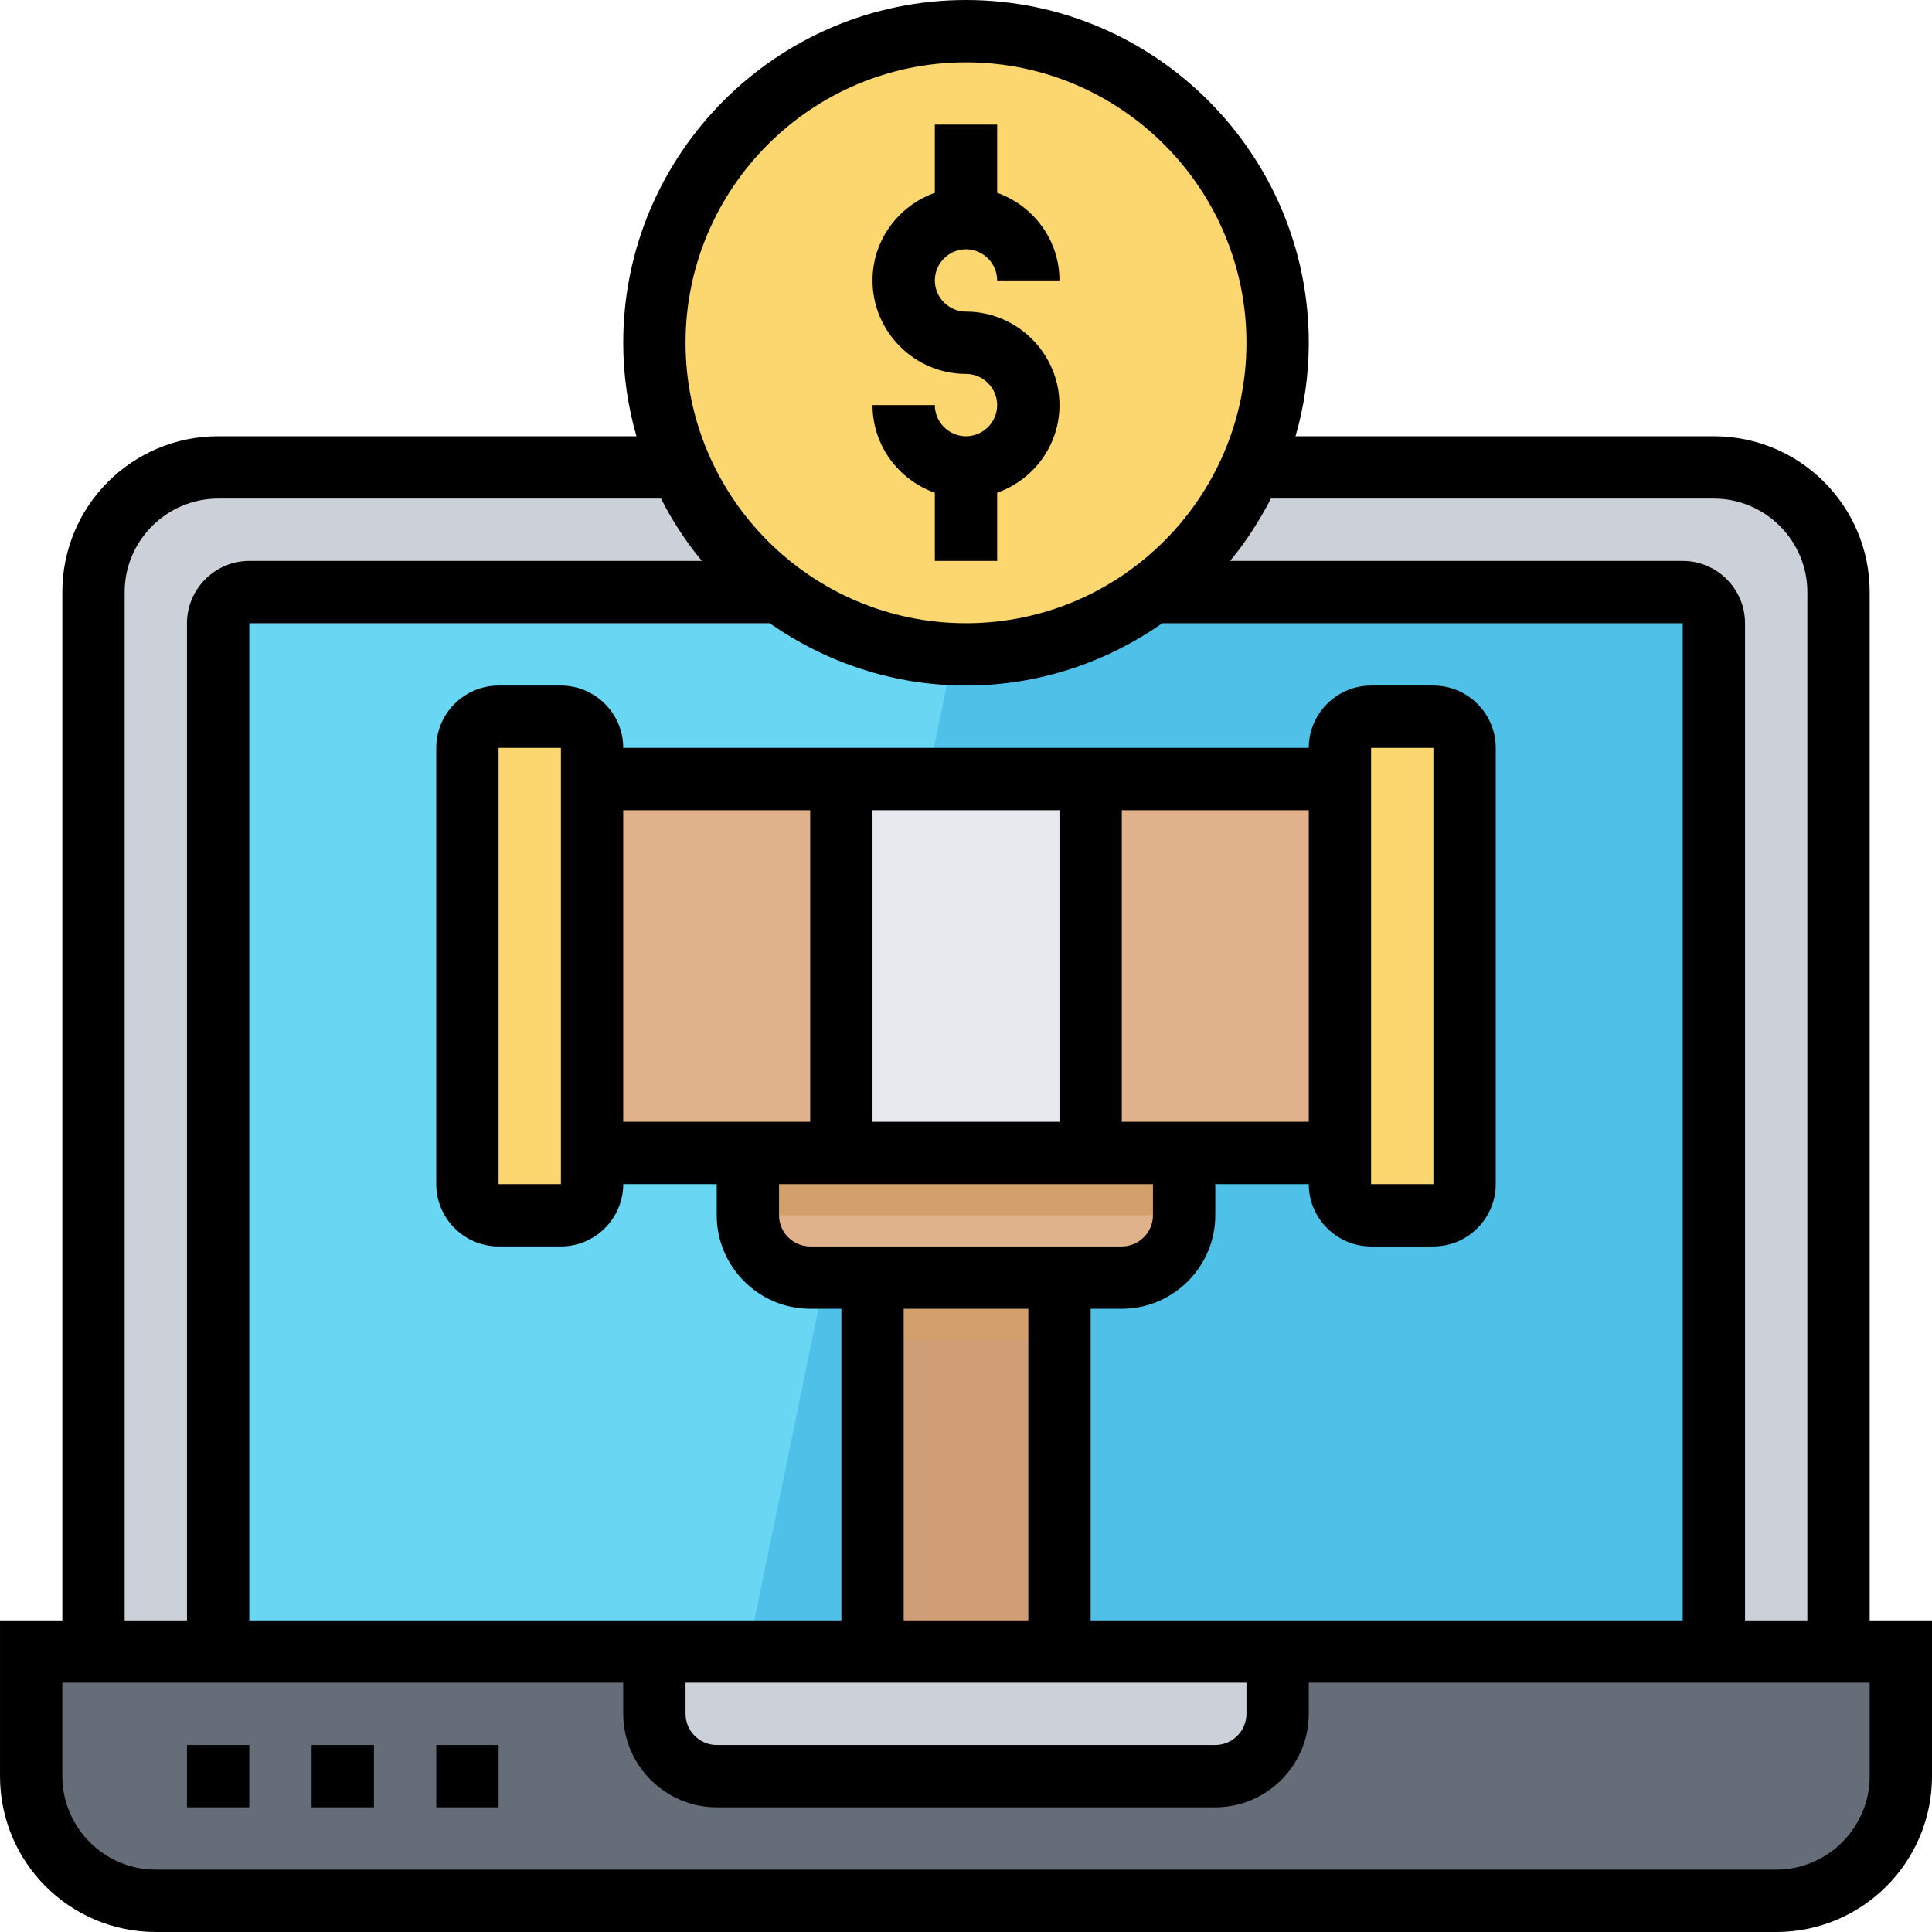
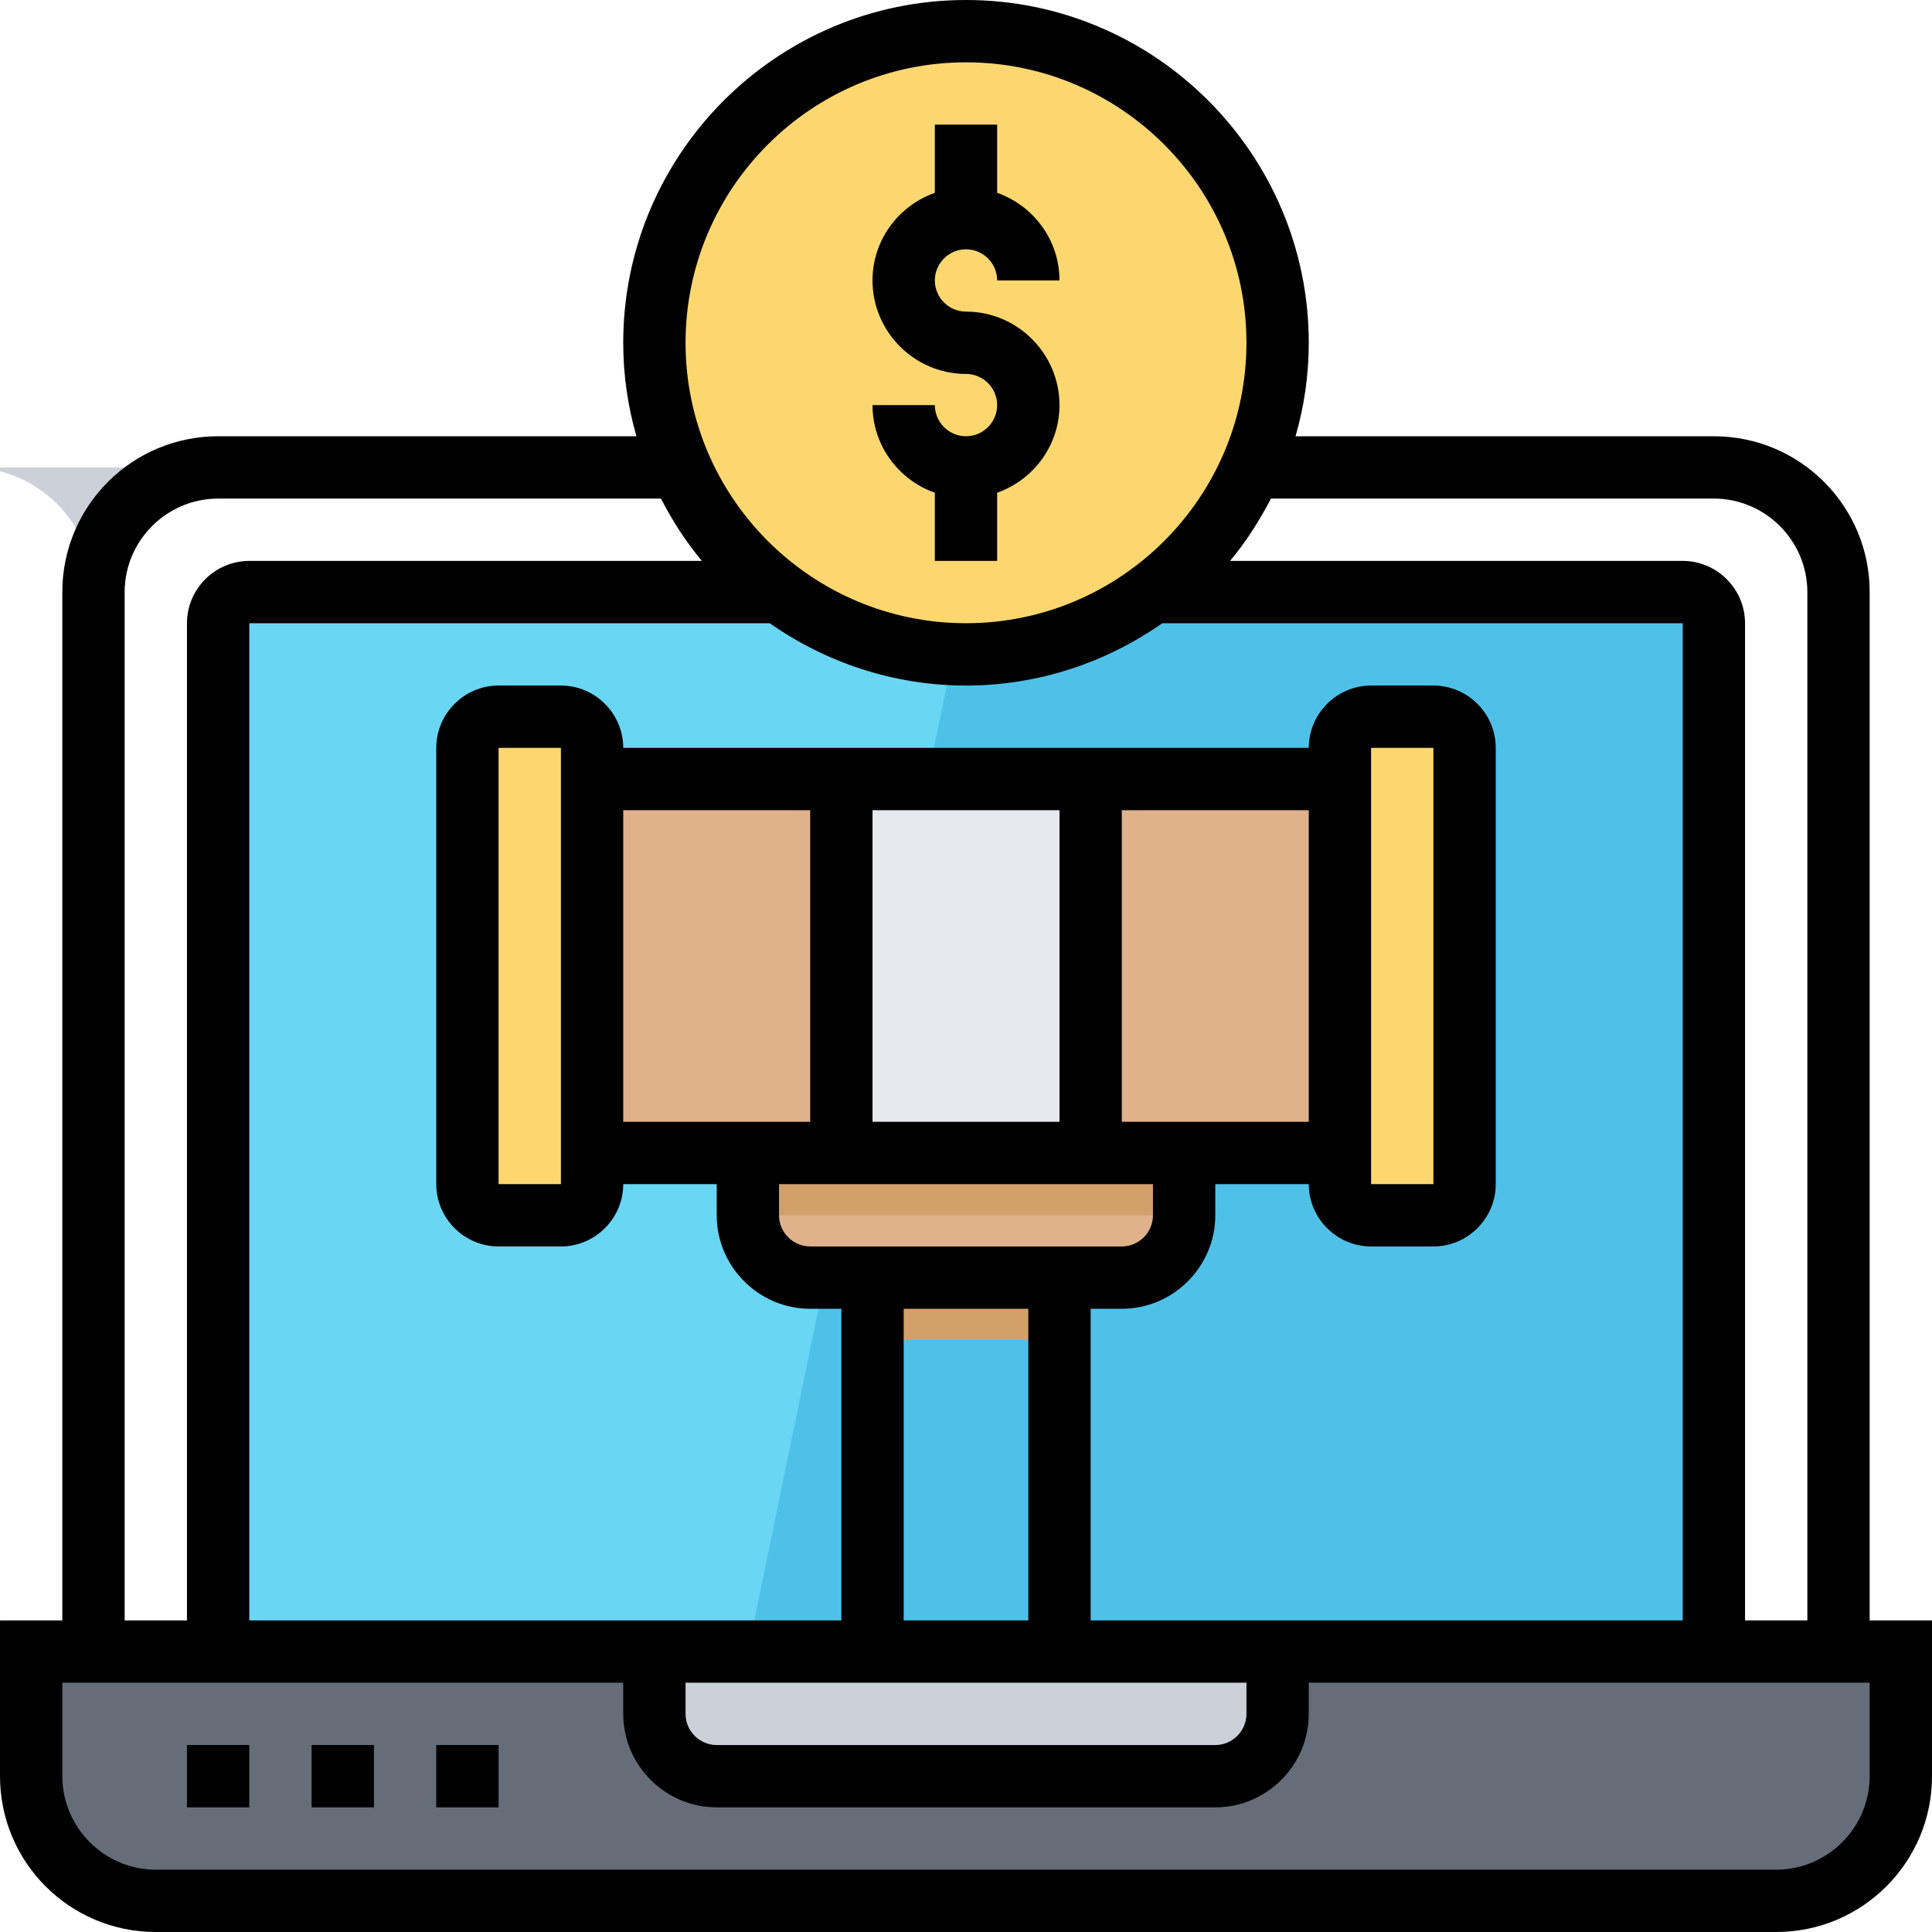
<svg xmlns="http://www.w3.org/2000/svg" height="150" viewBox="0 0 496 496" width="150" id="bidding">
-   <path d="m440 120h-384c-17.699 0-32 14.301-32 32v288h448v-288c0-17.699-14.301-32-32-32zm0 0" fill="#ccd1d9" />
+   <path d="m440 120h-384c-17.699 0-32 14.301-32 32v288v-288c0-17.699-14.301-32-32-32zm0 0" fill="#ccd1d9" />
  <path d="m440 424h-384v-264c0-4.398 3.602-8 8-8h368c4.398 0 8 3.602 8 8zm0 0" fill="#69d6f4" />
  <path d="m248 152h184c4.398 0 8 3.602 8 8v264h-248zm0 0" fill="#4fc1e9" />
-   <path d="m224 312h48v128h-48zm0 0" fill="#cf9e76" />
  <path d="m456 488h-416c-17.699 0-32-14.301-32-32v-32h480v32c0 17.699-14.301 32-32 32zm0 0" fill="#656d78" />
  <path d="m328 424v16c0 8.801-7.199 16-16 16h-128c-8.801 0-16-7.199-16-16v-16zm0 0" fill="#ccd1d9" />
  <path d="m328 88c0 44.184-35.816 80-80 80s-80-35.816-80-80 35.816-80 80-80 80 35.816 80 80zm0 0" fill="#fcd770" />
  <path d="m224 312h48v32h-48zm0 0" fill="#d3a06c" />
  <path d="m304 288v24c0 8.801-7.199 16-16 16h-80c-8.801 0-16-7.199-16-16v-24zm0 0" fill="#dfb28b" />
  <path d="m192 288h112v24h-112zm0 0" fill="#d3a06c" />
  <path d="m144 200h208v96h-208zm0 0" fill="#dfb28b" />
  <path d="m128 312h16c4.398 0 8-3.602 8-8v-112c0-4.398-3.602-8-8-8h-16c-4.398 0-8 3.602-8 8v112c0 4.398 3.602 8 8 8zm0 0" fill="#fcd770" />
  <path d="m352 312h16c4.398 0 8-3.602 8-8v-112c0-4.398-3.602-8-8-8h-16c-4.398 0-8 3.602-8 8v112c0 4.398 3.602 8 8 8zm0 0" fill="#d3a06c" />
  <path d="m216 200h64v96h-64zm0 0" fill="#e6e9ed" />
  <path d="m352 312h16c4.398 0 8-3.602 8-8v-112c0-4.398-3.602-8-8-8h-16c-4.398 0-8 3.602-8 8v112c0 4.398 3.602 8 8 8zm0 0" fill="#fcd770" />
  <path d="m368 320h-16c-8.801 0-16-7.199-16-16v-112c0-8.801 7.199-16 16-16h16c8.801 0 16 7.199 16 16v112c0 8.801-7.199 16-16 16zm-16-128v112h16v-112zm0 0" />
  <path d="m480 416v-264c0-22.102-17.898-40-40-40h-107.398c2.199-7.602 3.398-15.699 3.398-24 0-48.5-39.5-88-88-88s-88 39.5-88 88c0 8.301 1.199 16.398 3.398 24h-107.398c-22.102 0-40 17.898-40 40v264h-16v40c0 22.102 17.898 40 40 40h416c22.102 0 40-17.898 40-40v-40zm-40-288c13.199 0 24 10.801 24 24v264h-16v-256c0-8.801-7.199-16-16-16h-116.199c4.098-4.898 7.5-10.301 10.5-16zm-264 304h144v8c0 4.398-3.602 8-8 8h-128c-4.398 0-8-3.602-8-8zm-16-224h48v80h-48zm64 80v-80h48v80zm-24 16h96v8c0 4.398-3.602 8-8 8h-80c-4.398 0-8-3.602-8-8zm64 32v80h-32v-80zm16 80v-80h8c13.199 0 24-10.801 24-24v-8h32v-16h-56v-80h56v-16h-184c0-8.801-7.199-16-16-16h-16c-8.801 0-16 7.199-16 16v112c0 8.801 7.199 16 16 16h16c8.801 0 16-7.199 16-16h24v8c0 13.199 10.801 24 24 24h8v80h-152v-256h133.602c14.297 10 31.699 16 50.398 16s36.102-6 50.398-16h133.602v256zm-136-224v112h-16v-112zm104-176c39.699 0 72 32.301 72 72s-32.301 72-72 72-72-32.301-72-72 32.301-72 72-72zm-216 136c0-13.199 10.801-24 24-24h113.699c2.902 5.699 6.402 11.102 10.5 16h-116.199c-8.801 0-16 7.199-16 16v256h-16zm448 304c0 13.199-10.801 24-24 24h-416c-13.199 0-24-10.801-24-24v-24h144v8c0 13.199 10.801 24 24 24h128c13.199 0 24-10.801 24-24v-8h144zm0 0" />
  <path d="m48 448h16v16h-16zm0 0" />
  <path d="m80 448h16v16h-16zm0 0" />
  <path d="m112 448h16v16h-16zm0 0" />
  <path d="m248 112c-4.398 0-8-3.602-8-8h-16c0 10.398 6.699 19.199 16 22.5v17.5h16v-17.5c9.301-3.301 16-12.102 16-22.5 0-13.199-10.801-24-24-24-4.398 0-8-3.602-8-8s3.602-8 8-8 8 3.602 8 8h16c0-10.398-6.699-19.199-16-22.5v-17.5h-16v17.5c-9.301 3.301-16 12.102-16 22.5 0 13.199 10.801 24 24 24 4.398 0 8 3.602 8 8s-3.602 8-8 8zm0 0" />
</svg>